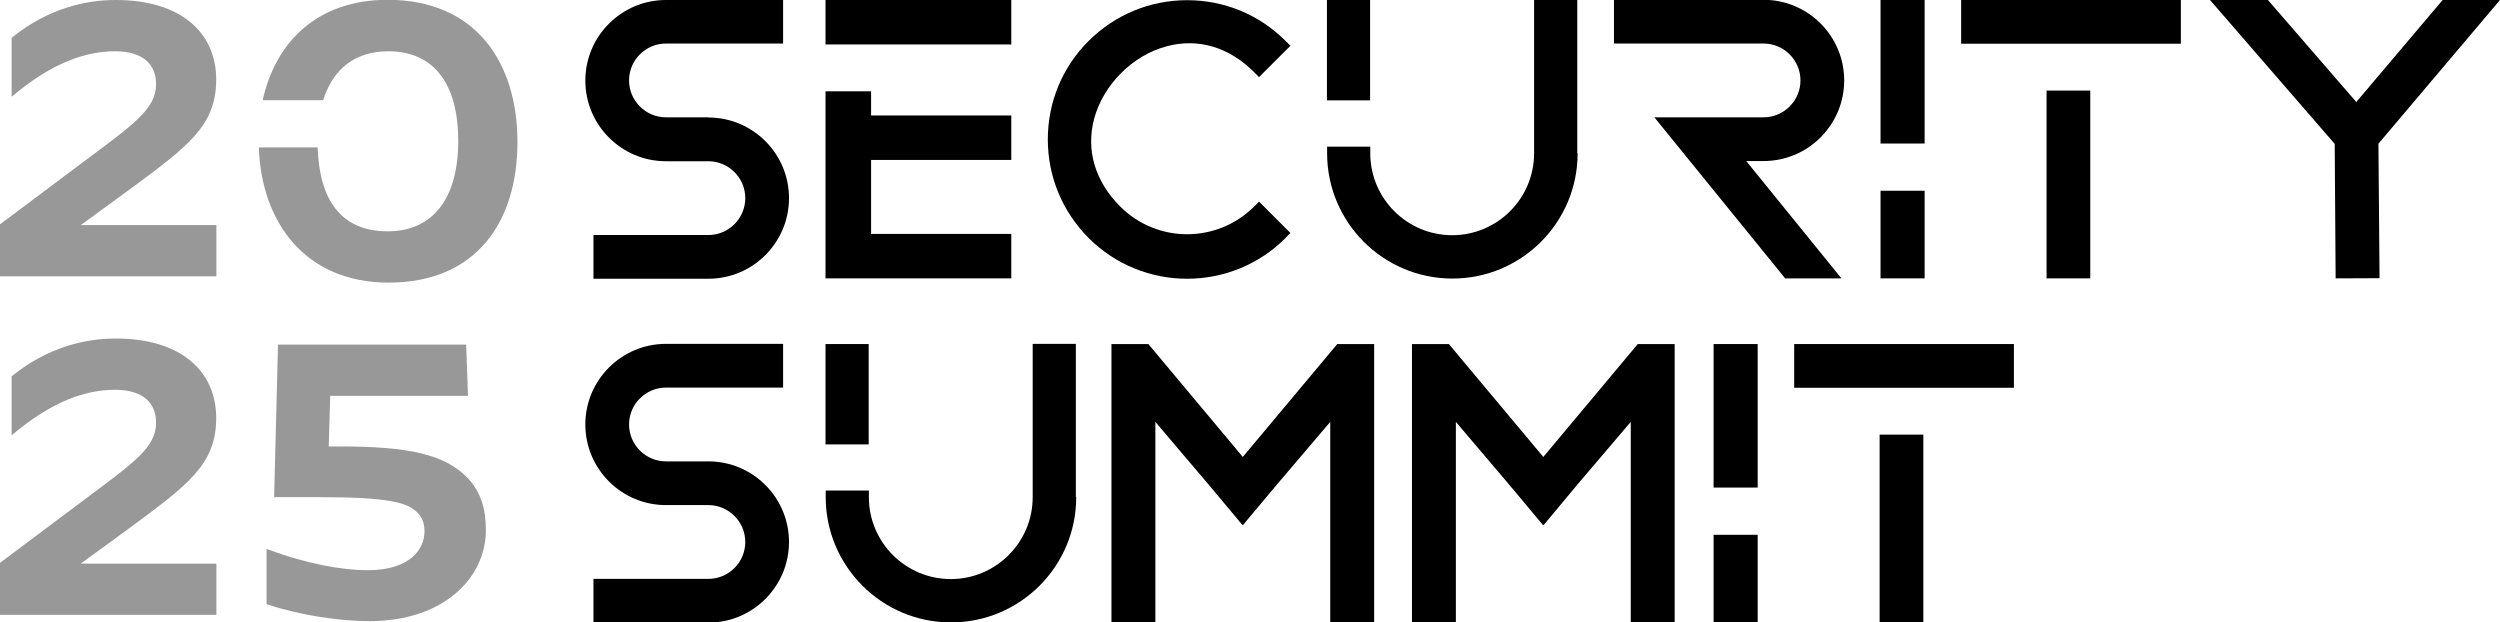
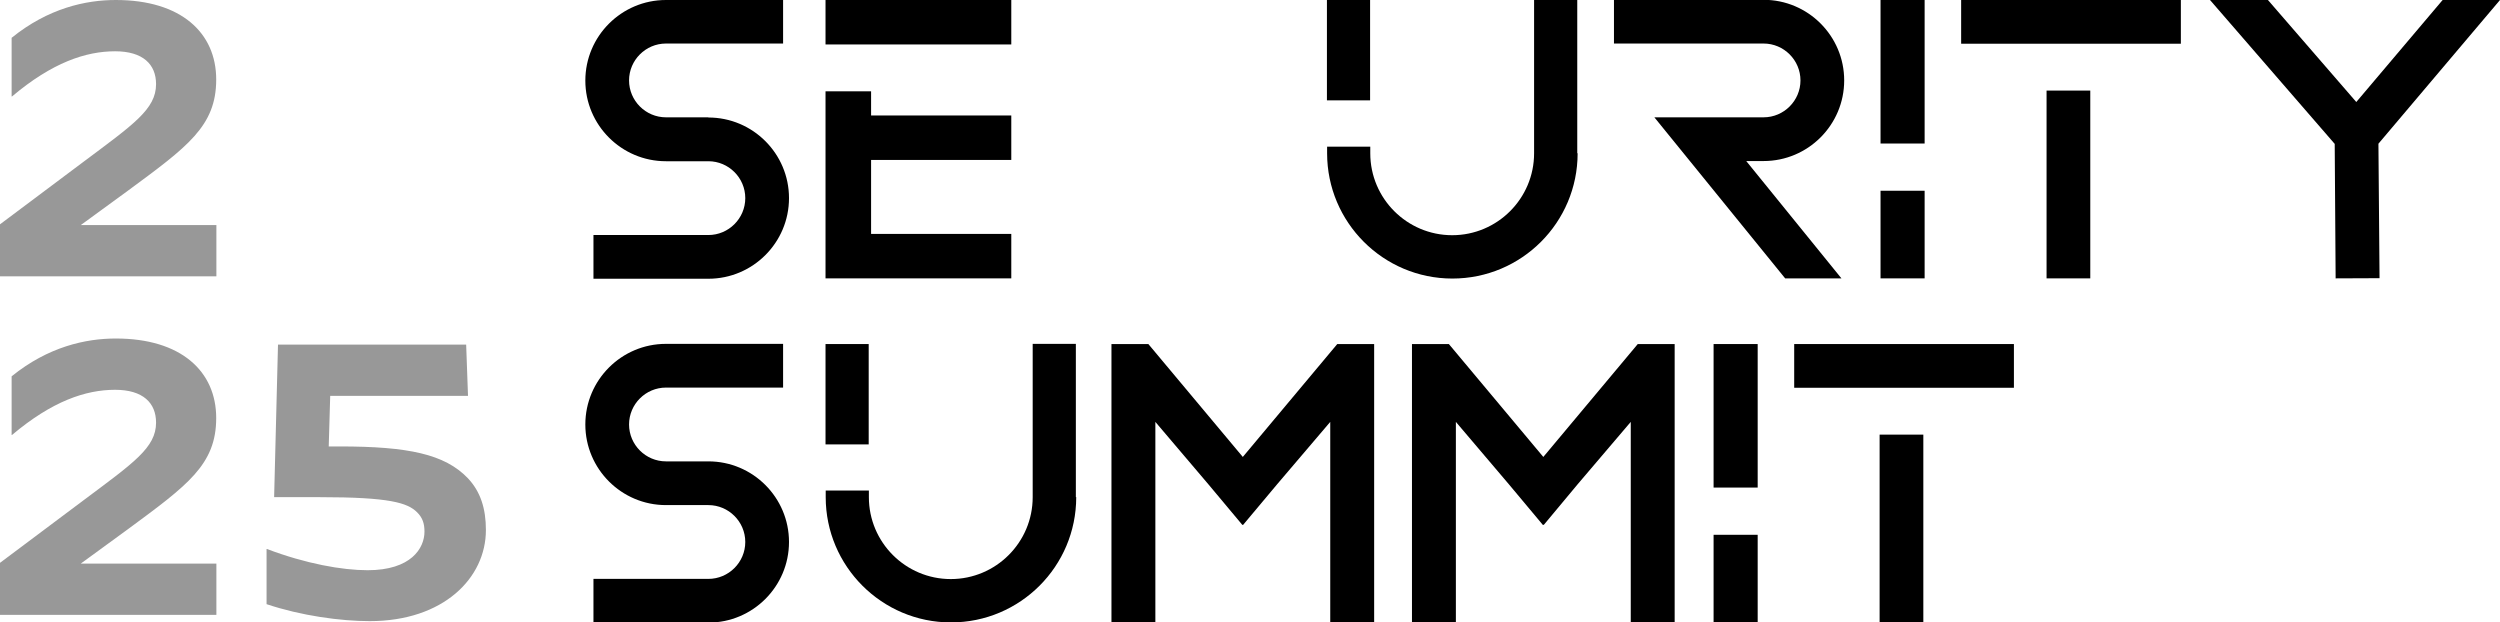
<svg xmlns="http://www.w3.org/2000/svg" id="_圖層_2" data-name="圖層 2" viewBox="0 0 135.52 33.74">
  <defs>
    <style>
      .cls-1 {
        fill: #989898;
      }
    </style>
  </defs>
  <g id="top">
    <g>
      <g>
        <path d="M38.4,6.36h-2.3c-1.1,0-2-.9-2-2s.9-2,2-2h6.35V0h-6.35C33.69,0,31.73,1.96,31.73,4.37s1.96,4.37,4.37,4.37h2.3c1.1,0,2,.9,2,2s-.9,2-2,2h-6.23v2.37h6.23c2.41,0,4.37-1.96,4.37-4.37s-1.96-4.37-4.37-4.37Z" />
        <path d="M38.4,25.01h-2.3c-1.1,0-2-.9-2-2s.9-2,2-2h6.35v-2.37h-6.35c-2.41,0-4.37,1.96-4.37,4.37s1.96,4.37,4.37,4.37h2.3c1.1,0,2,.9,2,2s-.9,2-2,2h-6.23v2.37h6.23c2.41,0,4.37-1.96,4.37-4.37s-1.96-4.37-4.37-4.37Z" />
-         <path d="M69.69,12.89l.26-.26-1.7-1.7-.26.26c-2.01,2.01-5.27,2.01-7.27,0-1.36-1.36-1.86-3.05-1.41-4.75.5-1.85,2.08-3.44,3.93-3.93,1.7-.46,3.39.04,4.75,1.41l.26.26,1.7-1.7-.26-.26c-1.43-1.43-3.32-2.21-5.34-2.21s-3.91.79-5.34,2.21c-1.43,1.43-2.21,3.32-2.21,5.34s.79,3.91,2.21,5.34c1.47,1.47,3.4,2.21,5.34,2.21s3.87-.74,5.34-2.21Z" />
        <path d="M94.65,8.73h.95c2.41,0,4.37-1.96,4.37-4.37s-1.96-4.37-4.37-4.37h-8.11v2.37h8.11c1.1,0,2,.9,2,2s-.9,2-2,2h-5.92l7.09,8.73h3.05l-5.16-6.36Z" />
        <g>
          <rect x="106.31" width="11.91" height="2.37" />
          <rect x="110.94" y="4.91" width="2.37" height="10.18" />
        </g>
        <polygon points="135.52 0 132.41 0 127.73 5.53 122.94 0 119.8 0 126.56 7.8 126.61 15.09 128.99 15.08 128.93 7.79 135.52 0" />
        <g>
          <rect x="101.94" width="2.39" height="7.78" />
          <rect x="101.94" y="10.34" width="2.39" height="4.75" />
        </g>
        <g>
          <rect x="97.26" y="18.65" width="11.91" height="2.37" />
          <rect x="101.89" y="23.56" width="2.37" height="10.18" />
        </g>
        <g>
          <rect x="92.89" y="18.65" width="2.39" height="7.78" />
          <rect x="92.89" y="28.99" width="2.39" height="4.75" />
        </g>
        <g>
          <path d="M85.5,8.31V0h-2.34v8.31c0,2.45-1.99,4.44-4.44,4.44s-4.44-1.99-4.44-4.44v-.36h-2.34v.36c0,3.74,3.04,6.79,6.79,6.79s6.79-3.04,6.79-6.79Z" />
          <rect x="71.93" y="0" width="2.34" height="5.44" />
        </g>
        <g>
          <path d="M58.32,26.95v-8.31h-2.34v8.31c0,2.45-1.99,4.44-4.44,4.44s-4.44-1.99-4.44-4.44v-.36h-2.34v.36c0,3.74,3.04,6.79,6.79,6.79s6.79-3.04,6.79-6.79Z" />
          <rect x="44.75" y="18.65" width="2.34" height="5.44" />
        </g>
        <g>
          <rect x="44.75" y="0" width="10.07" height="2.41" />
          <polygon points="54.82 8.67 54.82 6.26 47.22 6.26 47.22 4.95 44.75 4.95 44.75 15.09 54.82 15.09 54.82 12.68 47.22 12.68 47.22 8.67 54.82 8.67" />
        </g>
        <polygon points="72.57 18.65 72.49 18.65 67.37 24.77 62.25 18.65 62.16 18.65 60.25 18.65 60.25 19.11 60.25 19.11 60.25 33.58 60.25 33.58 60.25 33.74 62.63 33.74 62.63 33.58 62.63 33.58 62.63 22.87 65.51 26.26 67.35 28.46 67.37 28.44 67.38 28.46 69.24 26.24 72.11 22.87 72.11 33.74 74.49 33.74 74.49 20.07 74.49 18.65 72.57 18.65" />
        <polygon points="88.87 18.65 88.78 18.65 83.66 24.77 78.54 18.65 78.45 18.65 76.54 18.65 76.54 19.11 76.54 19.11 76.54 33.58 76.54 33.58 76.54 33.74 78.92 33.74 78.92 33.58 78.92 33.58 78.92 22.87 81.8 26.26 83.64 28.46 83.66 28.44 83.68 28.46 85.53 26.24 88.4 22.87 88.4 33.74 90.78 33.74 90.78 20.07 90.78 18.65 88.87 18.65" />
      </g>
      <g>
        <path class="cls-1" d="M0,12.16l4.5-3.37c2.74-2.05,3.96-2.87,3.96-4.23,0-1.07-.71-1.78-2.22-1.78-1.59,0-3.41.61-5.59,2.45h-.02v-3.18C2.62.44,4.65,0,6.28,0c3.54,0,5.44,1.78,5.44,4.31s-1.55,3.64-4.79,6.03l-2.55,1.86h7.35v2.78H0v-2.83Z" />
-         <path class="cls-1" d="M14.03,7.99c.14,4.1,2.55,7.33,7.03,7.33,4.81,0,6.99-3.35,6.99-7.62,0-4.27-2.22-7.71-7.04-7.71-3.78,0-6.07,2.26-6.77,5.44h3.28c.53-1.7,1.74-2.65,3.53-2.65,2.47,0,3.79,1.76,3.79,4.86,0,3.1-1.36,4.9-3.83,4.9s-3.7-1.64-3.79-4.55h-3.2Z" />
        <path class="cls-1" d="M0,30.51l4.5-3.37c2.74-2.05,3.96-2.87,3.96-4.23,0-1.07-.71-1.78-2.22-1.78-1.59,0-3.41.61-5.59,2.45h-.02v-3.18c1.99-1.61,4.02-2.05,5.65-2.05,3.54,0,5.44,1.78,5.44,4.31s-1.55,3.64-4.79,6.03l-2.55,1.86h7.35v2.78H0v-2.83Z" />
        <path class="cls-1" d="M14.45,32.75v-2.99h.02c2.11.8,4.08,1.15,5.46,1.15,2.35,0,3.08-1.19,3.08-2.09,0-.44-.1-.75-.4-1.05-.52-.52-1.51-.82-5.26-.82h-2.49l.21-8.27h10.2l.1,2.78h-7.47l-.08,2.74h.59c3.73,0,5.7.42,6.95,1.72.69.73.98,1.65.98,2.81,0,2.6-2.3,4.94-6.3,4.94-1.57,0-3.71-.29-5.59-.92Z" />
      </g>
    </g>
  </g>
</svg>